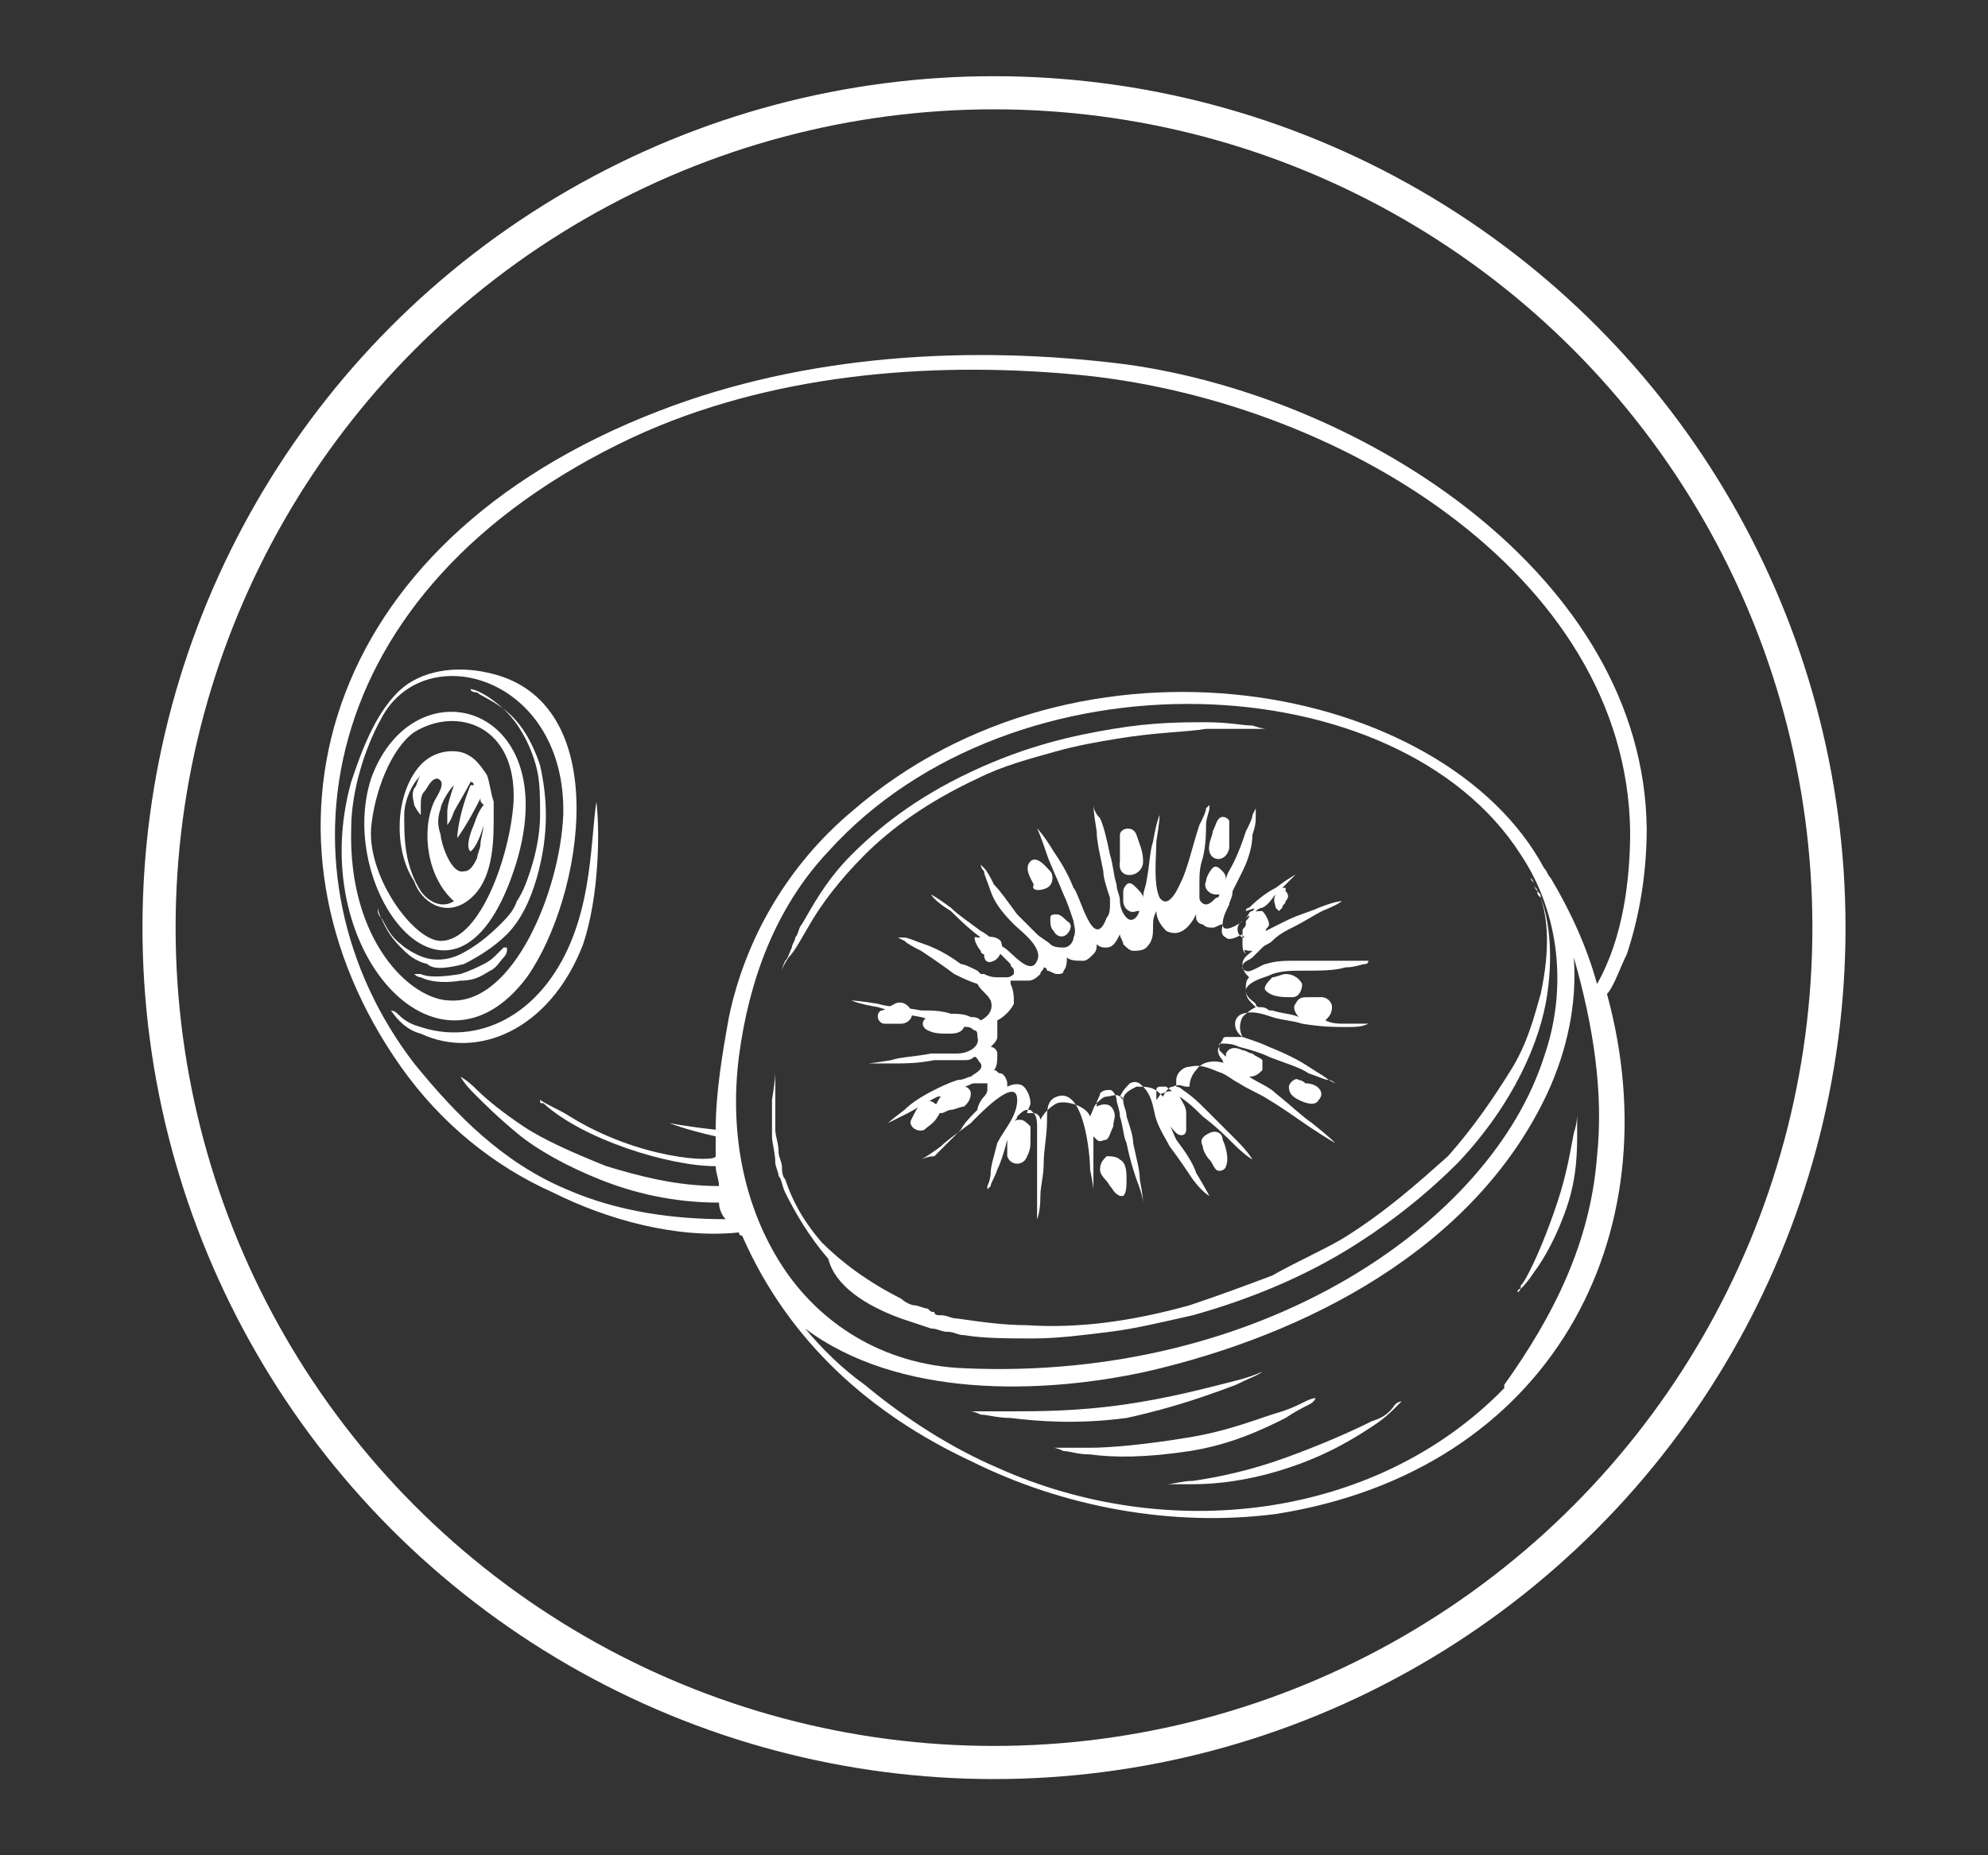
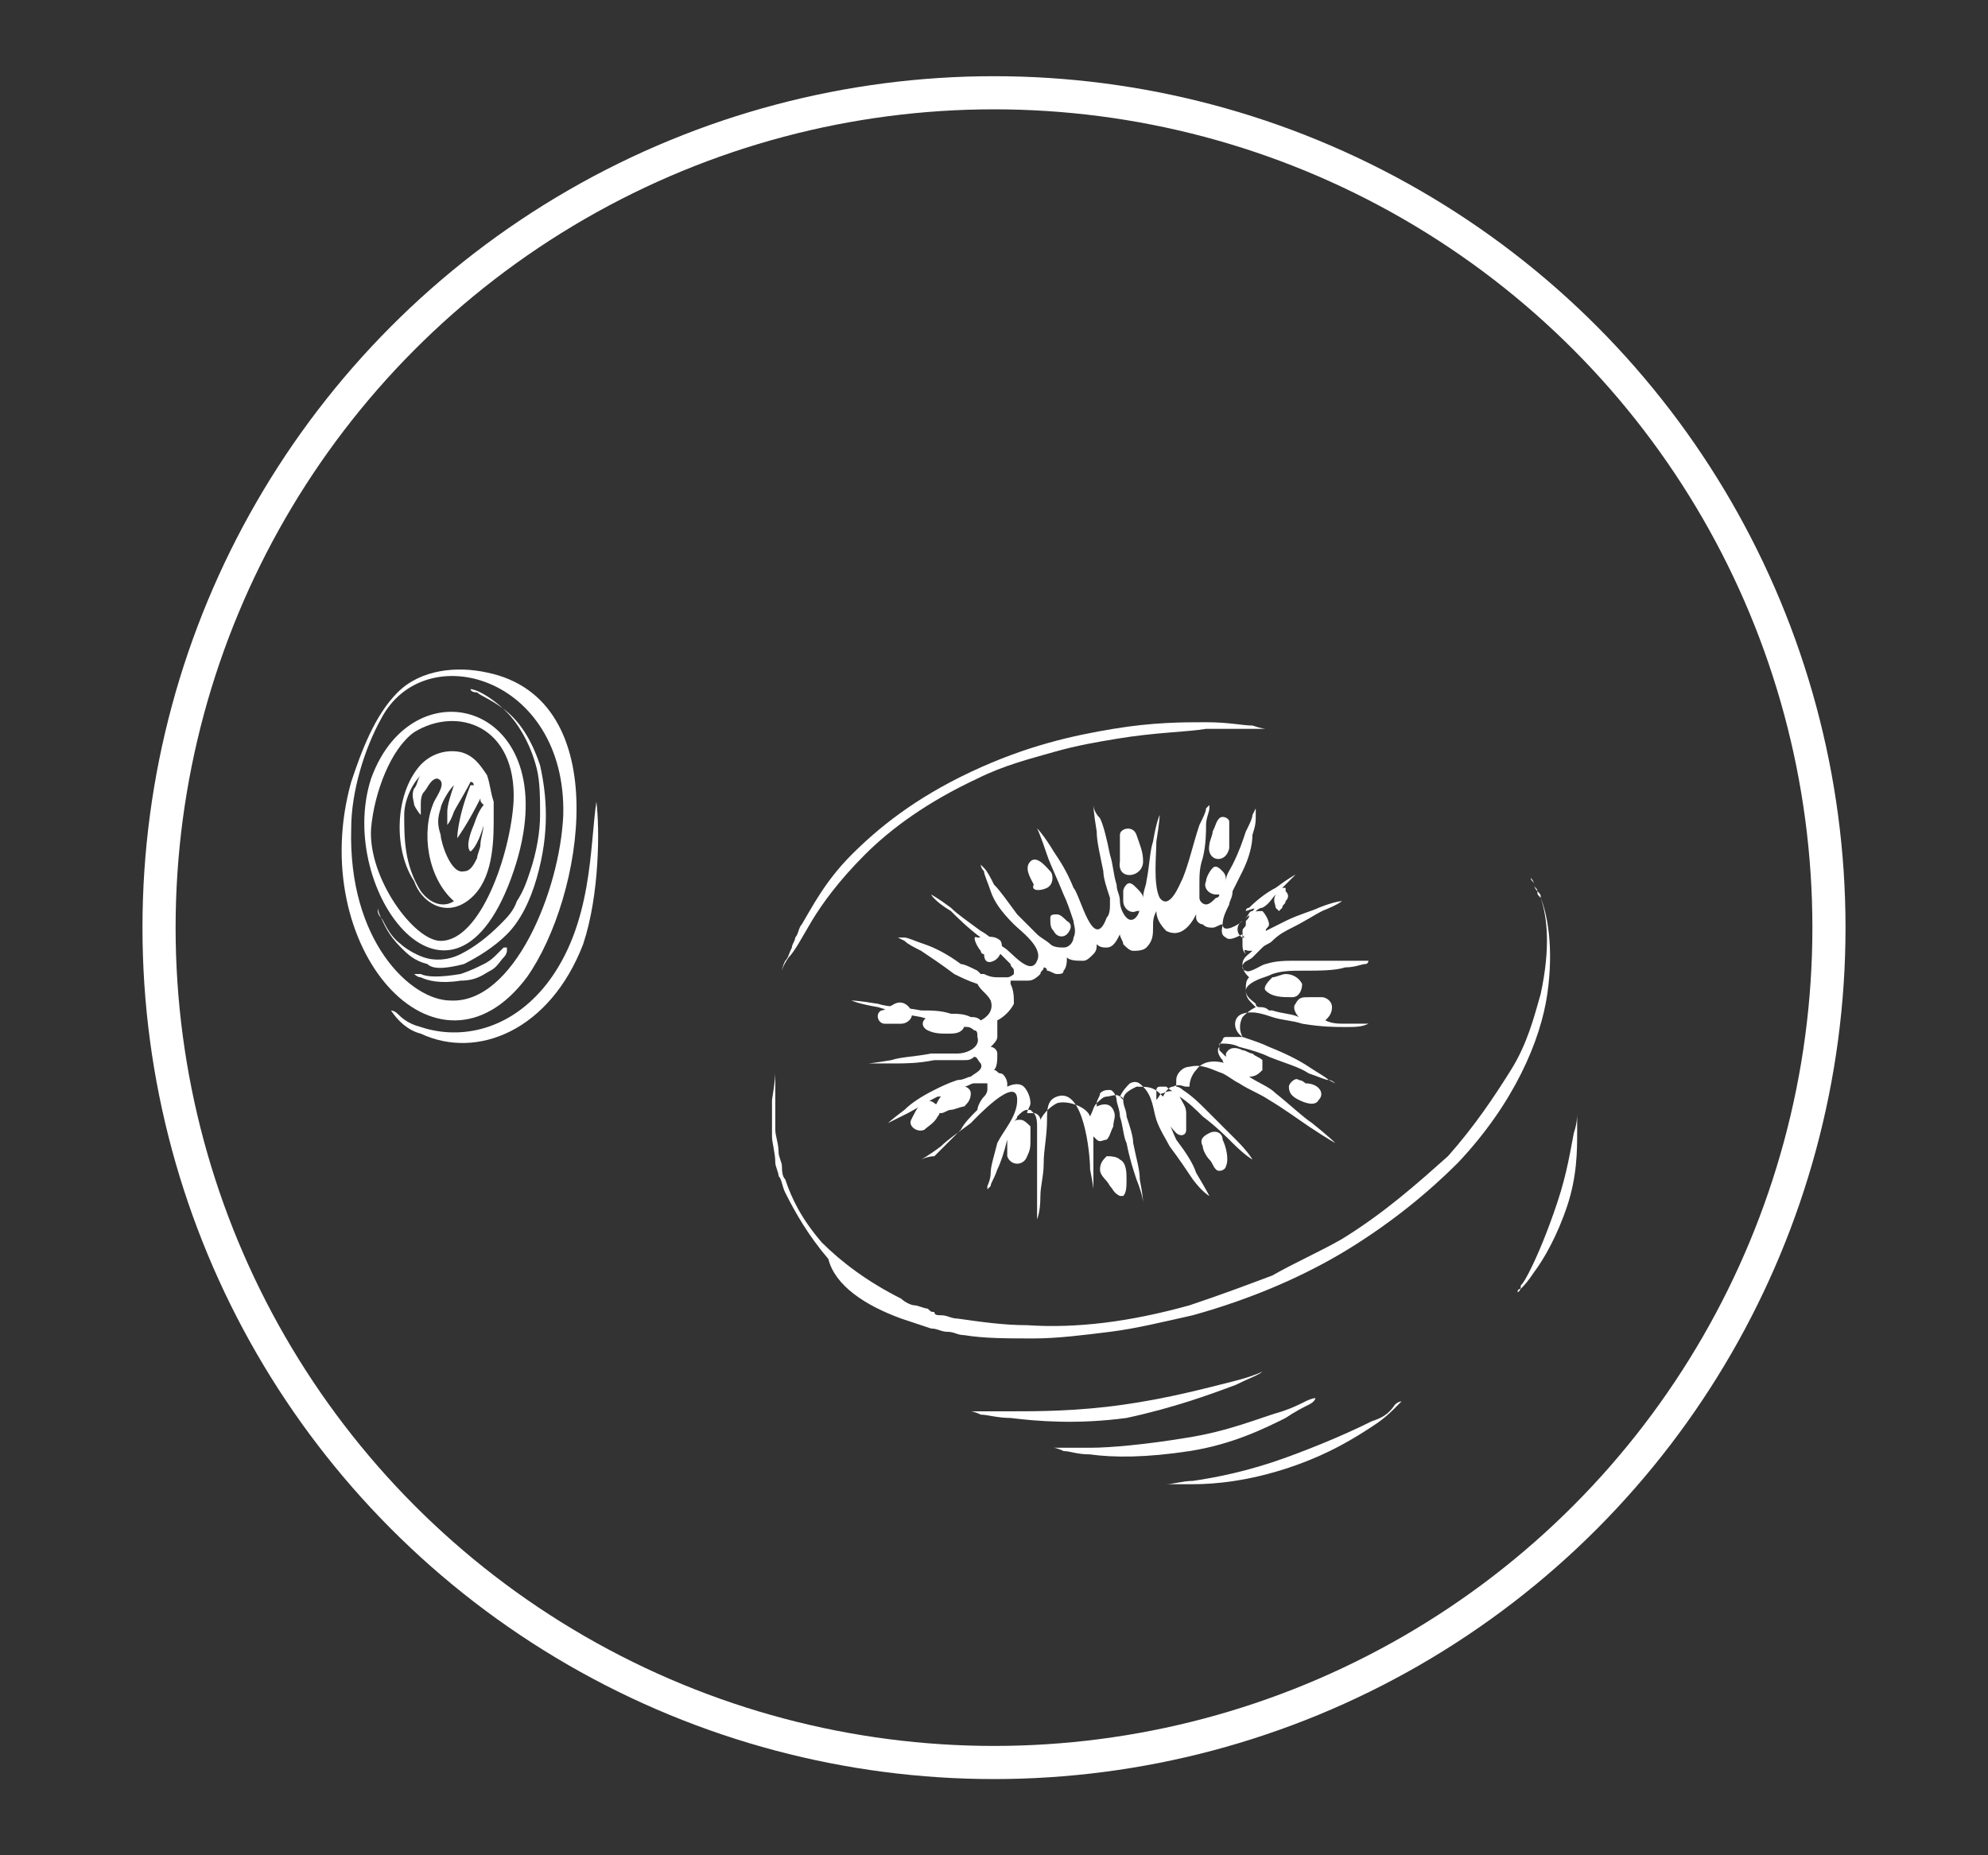
<svg xmlns="http://www.w3.org/2000/svg" xml:space="preserve" style="enable-background:new 0 0 60 56;" viewBox="0 0 60 56" y="0px" x="0px" id="Layer_1" version="1.1">
  <rect x="0" y="0" width="60" height="56" fill="#333333" stroke="none" />
  <style type="text/css"> .st0{fill:none;stroke:#FFFFFF;stroke-miterlimit:10;} .st1{fill:#FFFFFF;} </style>
  <circle r="25.2" cy="28" cx="30" class="st0" />
  <g>
    <g>
      <path d="M15.5,26.3c1.7-5-3-6.4-4.3-2.8C10.1,26.9,13.7,31.6,15.5,26.3z M12.5,22.1c1.3-0.8,3.1-0.2,3,2.1 c-0.1,1.6-1,4.2-2.2,4.2c-0.8,0-2.2-1.9-2.1-3.4C11.3,23.9,11.8,22.6,12.5,22.1z" class="st1" />
    </g>
    <g>
      <path d="M14.1,27.2c0.7-0.5,0.8-1.5,0.8-2.4c0-0.1,0-0.3,0-0.4c0-0.1,0-0.2,0-0.2c-0.1-0.3-0.1-0.5-0.2-0.8 c-0.2-0.3-0.4-0.6-0.8-0.7c-0.5-0.1-1,0.1-1.3,0.5c-0.7,0.9-0.7,2.5-0.1,3.4C12.7,27.2,13.4,27.7,14.1,27.2z M13.7,23.7 c-0.1,0.3-0.2,0.6-0.2,0.8c0,0.3,0,0.4,0,0.4s0.1-0.1,0.2-0.4c0.1-0.2,0.3-0.5,0.5-0.9c0.1,0,0.1,0.1,0.1,0.1l-0.1,0 c-0.4,1-0.4,1.6-0.4,1.6s0.3-0.4,0.7-1.2c0,0.1,0,0.1,0.1,0.2c-0.1,0.1-0.2,0.3-0.3,0.6c-0.3,0.7-0.1,0.8-0.1,0.8s0.2-0.1,0.4-0.8 c0-0.1,0-0.1,0-0.1c0,0.3-0.1,0.5-0.1,0.7c0,0.1-0.1,0.3-0.1,0.4c-0.1,0.2-0.2,0.4-0.4,0.4c-0.4,0.1-0.7-0.9-0.7-1.1 c-0.1-0.3-0.1-0.5,0-0.8C13.3,24.3,13.5,23.9,13.7,23.7z M12.2,24.6c0-0.4,0.2-0.9,0.5-1.2c-0.1,0.1-0.1,0.3-0.2,0.4 c-0.1,0.2,0,0.4,0,0.5c0.1,0.2,0.2,0.3,0.2,0.3c0,0,0-0.1,0-0.3c0-0.1,0-0.3,0.1-0.4c0.1-0.1,0.2-0.4,0.4-0.4 c0.3,0.1,0,0.5-0.1,0.7c-0.4,0.9-0.2,2.3,0.6,3c-0.3,0.2-0.7,0.1-1-0.3C12.2,26.1,12.2,25.3,12.2,24.6z" class="st1" />
    </g>
    <g>
      <path d="M15.9,29.5c1.7-2.4,2.7-8.4-1.2-9.2c-0.9-0.2-2-0.1-2.7,0.6c-0.7,0.7-1.1,1.8-1.4,2.7 C9.2,28.6,13.2,33.1,15.9,29.5z M10.6,25c0-1.1,0.4-2.4,0.9-3.3c1.3-2.5,5.6-1.3,5.5,2.9c-0.1,2.3-1.5,5.7-3.4,5.6 C12.4,30.2,10.5,28.4,10.6,25z" class="st1" />
    </g>
    <g>
      <path d="M34.5,26c0-0.3-0.1-0.5-0.2-0.8c-0.1-0.3-0.5-0.2-0.5,0c0,0.3,0,0.6,0,0.8C33.7,26.6,34.5,26.5,34.5,26z" class="st1" />
    </g>
    <g>
      <path d="M31.6,26.8c0.2-0.1,0.2-0.4,0.1-0.5c-0.1-0.1-0.4-0.5-0.6-0.3c-0.2,0.2,0,0.5,0.1,0.7 C31.1,26.9,31.4,26.9,31.6,26.8z" class="st1" />
    </g>
    <g>
      <path d="M32.2,28.2c0.1-0.1,0.2-0.3,0-0.4c-0.1-0.1-0.2-0.2-0.3-0.2c-0.1,0-0.2,0-0.2,0.1c0,0.2,0,0.3,0.1,0.4 C31.9,28.3,32.1,28.3,32.2,28.2z" class="st1" />
    </g>
    <g>
      <path d="M37.1,25.6c0-0.1,0-0.3,0-0.4c0-0.1,0-0.3,0-0.4c0-0.1-0.2-0.2-0.3-0.1c-0.1,0.1-0.1,0.2-0.2,0.4 c0,0.1-0.1,0.3-0.1,0.4C36.4,26,37,26.1,37.1,25.6z" class="st1" />
    </g>
    <g>
      <path d="M30,29c0.2-0.1,0.3-0.4,0.2-0.6c-0.2-0.2-0.5-0.1-0.7-0.1c-0.2-0.1,0,0.3,0.1,0.4c0,0,0,0.1,0.1,0.1 C29.7,29,29.8,29.1,30,29z" class="st1" />
    </g>
    <g>
      <path d="M27.2,30.9c0.2,0,0.4-0.2,0.3-0.4c-0.1-0.2-0.3-0.3-0.5-0.2c-0.2,0.1-0.3,0.2-0.4,0.2 c-0.2,0.1-0.1,0.4,0.1,0.4C26.9,30.9,27,30.9,27.2,30.9z" class="st1" />
    </g>
    <g>
      <path d="M28.6,31.2c0.2,0,0.4,0,0.5-0.2c0-0.1,0-0.1,0-0.2c-0.1-0.2-0.3-0.2-0.5-0.2c-0.2,0-0.4,0-0.6,0.1 c-0.2,0.1-0.2,0.3,0,0.4C28.2,31.2,28.4,31.2,28.6,31.2z" class="st1" />
    </g>
    <g>
      <path d="M28.3,33.7c0.1-0.1,0.1-0.3-0.1-0.4c-0.1-0.1-0.3-0.1-0.4,0c-0.1,0.1-0.2,0.3-0.3,0.5 c-0.1,0.2,0.2,0.4,0.4,0.3C28,34,28.2,33.9,28.3,33.7z" class="st1" />
    </g>
    <g>
      <path d="M33.8,35c-0.1-0.1-0.3-0.1-0.4-0.1c-0.1,0.1-0.2,0.2-0.2,0.4c0,0.2,0.2,0.3,0.3,0.5c0.1,0.1,0.1,0.2,0.3,0.3 c0,0,0.1,0,0.1,0c0.1-0.1,0.1-0.3,0.1-0.5C34,35.4,34,35.1,33.8,35z" class="st1" />
    </g>
    <g>
      <path d="M36.5,34.2c-0.2,0.1-0.3,0.2-0.2,0.4c0,0.1,0.1,0.3,0.2,0.4c0.1,0.1,0.1,0.2,0.2,0.3c0.1,0.1,0.3,0,0.3-0.1 c0.1-0.2,0-0.6-0.1-0.8C36.9,34.2,36.7,34.1,36.5,34.2z" class="st1" />
    </g>
    <g>
      <path d="M39.4,32.7C39.4,32.7,39.4,32.7,39.4,32.7C39.3,32.7,39.3,32.7,39.4,32.7c-0.1-0.1-0.2-0.1-0.2-0.1 c-0.1-0.1-0.3,0.1-0.3,0.2c0,0.2,0.1,0.3,0.3,0.4c0.2,0.1,0.5,0.2,0.6,0C40,33,39.8,32.7,39.4,32.7C39.5,32.7,39.4,32.7,39.4,32.7 z" class="st1" />
    </g>
    <g>
      <path d="M38.8,29.4c-0.1,0-0.3,0.1-0.4,0.1c-0.1,0.1-0.3,0.3-0.2,0.4c0.2,0.2,0.5,0.2,0.8,0.2c0.2,0,0.3-0.2,0.3-0.4 C39.2,29.5,39,29.4,38.8,29.4z" class="st1" />
    </g>
    <g>
      <path d="M37.8,27.5c-0.1,0-0.1,0.1-0.2,0.2c0,0-0.1,0.1-0.1,0.1c-0.1,0.1-0.6,0.4-0.6,0.1c0-0.2,0.1-0.4,0.2-0.6 c0-0.1,0.1-0.2,0.1-0.4c0.1-0.2,0.2-0.4,0.3-0.6c0.2-0.4,0.3-0.8,0.3-1.1c0.1-0.3,0.1-0.4,0.1-0.6c0-0.1,0-0.2,0-0.2s0,0-0.1,0.2 c0,0.1-0.1,0.3-0.2,0.5c-0.1,0.3-0.2,0.6-0.4,1c-0.1,0.2-0.2,0.3-0.2,0.5c0-0.1,0-0.2-0.1-0.3c-0.1-0.1-0.2-0.2-0.3-0.1 c-0.1,0.1-0.2,0.3-0.2,0.4c-0.1,0.2,0.1,0.4,0.3,0.4c0,0,0.1,0,0.1,0c0,0,0,0.1-0.1,0.1c-0.1,0.1-0.2,0.2-0.3,0.2 c-0.1,0-0.2-0.1-0.2-0.2c0-0.1,0-0.3,0-0.4c0-0.3,0-0.5,0.1-0.8c0.1-0.4,0.1-0.8,0.1-1c0-0.2,0.1-0.4,0.1-0.5c0-0.1,0-0.1,0-0.1 s0,0-0.1,0.1c0,0.1-0.1,0.3-0.2,0.5c-0.2,0.6-0.3,1.1-0.5,1.6c-0.1,0.2-0.4,1-0.7,0.6c-0.2-0.4-0.1-1.3-0.1-1.7 c0.1-0.6,0.1-0.8,0.1-0.8s-0.1,0.2-0.2,0.8c-0.1,0.3-0.1,0.7-0.2,1.2c0,0.1-0.1,0.3-0.1,0.5c0-0.1-0.1-0.2-0.2-0.3 c-0.1-0.1-0.2-0.2-0.3-0.1c-0.1,0.1-0.1,0.2-0.1,0.2c0,0.1,0,0.2,0,0.3c0,0.2,0.2,0.4,0.4,0.3c0.1,0,0.1,0,0.1-0.1 c0,0.2-0.2,0.5-0.4,0.3c-0.1-0.1-0.2-0.3-0.2-0.5c0-0.2-0.1-0.3-0.1-0.5c-0.1-0.3-0.1-0.6-0.2-0.9c-0.1-0.5-0.2-0.9-0.3-1.1 C33,24.5,33,24.3,33,24.3s0,0.2,0.1,0.8c0,0.3,0.1,0.7,0.2,1.2c0,0.2,0.1,0.5,0.2,0.8c0,0.1,0,0.1,0,0.2c0,0,0,0,0,0 c0,0.1,0,0.3-0.1,0.4c-0.4,1.1-0.8-0.7-1-0.9c-0.2-0.5-0.4-0.8-0.6-1.1c-0.3-0.5-0.5-0.7-0.5-0.7s0.1,0.2,0.3,0.8 c0.1,0.3,0.3,0.7,0.5,1.2c0.1,0.2,0.2,0.5,0.3,0.8c0,0.1,0.1,0.3,0,0.5c0,0.1-0.1,0.3-0.3,0.3c-0.1,0-0.3,0-0.4-0.1 c-0.1-0.1-0.3-0.2-0.4-0.3c-0.2-0.2-0.4-0.4-0.6-0.6c-0.3-0.4-0.5-0.7-0.7-0.9c-0.1-0.2-0.2-0.4-0.3-0.5c-0.1-0.1-0.1-0.1-0.1-0.1 s0,0.1,0.1,0.2c0,0.1,0.1,0.3,0.2,0.6c0.1,0.3,0.3,0.6,0.7,1c0.2,0.2,0.9,0.7,0.7,1.1c-0.2,0.5-0.8-0.3-1-0.4 c-0.3-0.2-0.5-0.4-0.7-0.5c-0.4-0.3-0.7-0.5-0.9-0.7c-0.4-0.3-0.6-0.4-0.6-0.4s0.1,0.2,0.6,0.5c0.2,0.2,0.5,0.5,0.9,0.8 c0.2,0.2,0.4,0.3,0.6,0.5c0.1,0.1,0.2,0.2,0.3,0.3c0,0.1,0.1,0.1,0.1,0.2c0,0.1,0,0.1,0,0.1c0,0-0.1,0.1-0.2,0.1 c-0.1,0-0.2,0-0.2,0c-0.2,0-0.3,0-0.5-0.1c0,0-0.1,0-0.1,0c0,0-0.1-0.1-0.1-0.1c0,0,0,0,0,0c-0.2-0.1-0.4-0.2-0.5-0.2 c-0.4-0.3-0.8-0.5-1.1-0.6c-0.3-0.1-0.5-0.2-0.6-0.2c-0.1,0-0.2,0-0.2,0s0,0,0.2,0.1c0.1,0.1,0.3,0.2,0.5,0.3 c0.3,0.2,0.6,0.4,1,0.7c0.2,0.1,0.4,0.2,0.7,0.3c0.1,0.2,0.3,0.3,0.4,0.5c0.1,0.3-0.1,0.5-0.3,0.6c0,0,0,0,0,0 c-0.1-0.1-0.2-0.1-0.3-0.1c-0.2-0.1-0.4-0.1-0.6-0.1c-0.3-0.1-0.6-0.1-0.9-0.1c-0.5-0.1-1-0.1-1.3-0.2c-0.6-0.1-0.8-0.1-0.8-0.1 s0.2,0.1,0.8,0.2c0.3,0.1,0.7,0.2,1.3,0.3c0.3,0.1,0.6,0.1,0.9,0.2c0.2,0,0.3,0.1,0.5,0.1c0.1,0,0.2,0.1,0.2,0.1 c0.1,0,0.1,0.1,0.1,0.2c0.1,0.3-0.3,0.5-0.6,0.5c0,0-0.1,0-0.1,0c0,0-0.1,0-0.1,0c-0.1,0-0.2,0-0.2,0c-0.2,0-0.3,0-0.4,0 c-0.5,0.1-0.9,0.1-1.2,0.2c-0.6,0.1-0.7,0.1-0.7,0.1s0.2,0,0.8,0c0.3,0,0.7,0,1.2-0.1c0.1,0,0.3,0,0.4,0c0.1,0,0.1,0,0.2,0 c0.1,0,0.2,0,0.3,0c0.1,0,0.2,0,0.3-0.1c0.1,0,0.1,0.1,0.2,0.2c0.1,0.2-0.2,0.3-0.3,0.4c0,0,0,0,0,0c-0.1,0-0.2,0.1-0.4,0.1 c-0.3,0.1-0.5,0.2-0.7,0.3c-0.4,0.2-0.7,0.4-0.9,0.6c-0.4,0.3-0.5,0.4-0.5,0.4s0.2-0.1,0.6-0.3c0.2-0.1,0.5-0.3,0.9-0.5 c0,0,0,0,0.1,0c-0.1,0.1-0.1,0.2-0.2,0.3c0,0.1,0.1,0.2,0.2,0.2c0.1,0,0.2-0.1,0.3-0.1c0.1,0,0.3-0.1,0.4-0.1 c0.1-0.1,0.2-0.2,0.2-0.4c0-0.1-0.1-0.2-0.2-0.2c0.1,0,0.2-0.1,0.3-0.1c0.1,0,0.3,0,0.4,0c0,0,0,0,0,0.1c0,0,0,0.1,0,0.1 c0,0,0,0.1-0.1,0.2c-0.1,0.1-0.2,0.3-0.2,0.4c-0.2,0.2-0.4,0.4-0.5,0.6c-0.3,0.3-0.6,0.6-0.8,0.8C28,34.9,27.8,35,27.8,35 s0.2-0.1,0.6-0.4c0.2-0.2,0.5-0.4,0.9-0.7c0.1-0.1,1.4-1.5,1.4-0.7c0,0.5-0.4,0.9-0.6,1.3c-0.1,0.4-0.2,0.7-0.2,0.9 c0,0.2-0.1,0.4-0.1,0.4c0,0.1,0,0.1,0,0.1s0,0,0.1-0.1c0-0.1,0.1-0.2,0.2-0.5c0.1-0.2,0.2-0.5,0.3-0.9c0,0.2,0,0.3,0,0.5 c0.1,0.3,0.5,0.3,0.6,0c0.1-0.2,0.1-0.3,0.1-0.5c0-0.1,0-0.3,0-0.4c-0.1-0.1-0.2-0.2-0.3-0.2c-0.1,0-0.2,0-0.2,0.1 c0-0.1,0.1-0.1,0.1-0.2c0.1-0.1,0.2-0.2,0.3-0.2c0,0,0.1,0,0.1,0c0,0,0,0,0.1,0.1c0.1,0.1,0.1,0.3,0.1,0.4c0,0.1,0,0.3,0,0.4 c0,0.3,0,0.5,0,0.7c0,0.4,0,0.8,0,1c0,0.5,0,0.7,0,0.7s0.1-0.2,0.1-0.7c0-0.3,0.1-0.6,0.1-1c0-0.4,0.1-0.8,0.1-1.3 c0-0.3,0-0.6,0.3-0.7c0.8-0.3,1,1.7,1,2.2c0.1,0.5,0.1,0.6,0.1,0.6s0-0.2,0-0.7c0-0.2,0-0.5,0-0.9c0,0,0.1,0.1,0.1,0.1 c0.1,0.1,0.2,0,0.3,0c0.1-0.1,0.1-0.2,0.2-0.4c0-0.2,0.1-0.3,0-0.5c-0.1-0.2-0.3-0.2-0.5-0.1c0,0,0-0.1,0-0.1 c0-0.1,0.1-0.2,0.1-0.3c0.1-0.1,0.2-0.1,0.3-0.1c0.1,0,0.2,0.2,0.2,0.3c0,0.1,0.1,0.3,0.1,0.5c0.1,0.3,0.1,0.6,0.2,0.8 c0.1,0.5,0.2,0.8,0.3,1.1c0.2,0.5,0.2,0.7,0.2,0.7s0-0.2-0.1-0.7c0-0.3-0.1-0.6-0.2-1.1c0-0.2-0.1-0.5-0.2-0.8 c0-0.2-0.1-0.3-0.1-0.5c0,0,0-0.1-0.1-0.1c0.1-0.2,0.2-0.3,0.3-0.4c0.2-0.1,0.3,0,0.4,0.1c0.3,0.3,0.3,0.7,0.4,1 c0.1,0.3,0.3,0.6,0.4,0.8c0.3,0.4,0.5,0.7,0.7,1c0.3,0.4,0.5,0.5,0.5,0.5s-0.1-0.2-0.4-0.7c-0.1-0.3-0.3-0.6-0.6-1 c-0.1-0.2-0.2-0.5-0.3-0.7c0,0,0-0.1-0.1-0.1c0.1,0.2,0.2,0.4,0.4,0.6c0.1,0.1,0.3,0.1,0.3-0.1c0-0.2,0-0.3,0-0.5 c0-0.2-0.1-0.3-0.2-0.5c-0.1-0.2-0.3-0.2-0.5-0.1c-0.1,0-0.1,0.1-0.2,0.2c0-0.1,0-0.2,0-0.3c0-0.1,0.1-0.1,0.1-0.1 c0.1,0,0.1,0,0.2,0c0.1,0.1,0.3,0.2,0.4,0.3c0.3,0.2,0.5,0.4,0.7,0.6c0.4,0.3,0.7,0.6,0.9,0.8c0.4,0.4,0.6,0.5,0.6,0.5 s-0.1-0.2-0.5-0.6c-0.2-0.2-0.5-0.5-0.9-0.9c-0.2-0.2-0.4-0.4-0.7-0.6c0,0-0.1-0.1-0.2-0.1c0-0.1,0-0.1,0-0.2 c0-0.2,0.2-0.4,0.4-0.4c0.4-0.1,0.7,0.1,1,0.2c0.2,0.1,0.3,0.2,0.5,0.3c0.3,0.2,0.6,0.3,0.9,0.5c0.5,0.3,0.9,0.6,1.2,0.8 c0.6,0.4,0.8,0.5,0.8,0.5s-0.2-0.2-0.7-0.6c-0.3-0.2-0.6-0.5-1.1-0.9c-0.2-0.2-0.5-0.3-0.8-0.5c0.2,0,0.3-0.1,0.4-0.2 c0-0.1,0-0.2,0-0.3c-0.1-0.1-0.2-0.1-0.3-0.2c-0.1,0-0.2-0.1-0.3-0.1c-0.2-0.1-0.4-0.1-0.5,0.1c0,0,0,0.1,0,0.1 c-0.1-0.1-0.2-0.2-0.2-0.2c0-0.1,0-0.1,0-0.2c0,0,0,0,0,0l0,0c0,0,0,0,0.1,0c0.1,0,0.3,0,0.5,0.1c0.4,0.1,0.7,0.2,0.9,0.3 c0.5,0.2,0.9,0.3,1.2,0.5c0.3,0.1,0.5,0.2,0.6,0.2c0.1,0,0.2,0.1,0.2,0.1s0,0-0.2-0.1c-0.1-0.1-0.3-0.2-0.6-0.4 c-0.3-0.2-0.7-0.4-1.2-0.6c-0.2-0.1-0.5-0.2-0.8-0.3c-0.3-0.2-0.3-0.6,0-0.7c0.3-0.1,0.6,0,0.9,0.1c0.3,0.1,0.6,0.1,0.9,0.2 c0.6,0.1,1,0.1,1.3,0.1c0.3,0,0.5,0,0.7-0.1c0.1,0,0.2,0,0.2,0s-0.1,0-0.2,0c-0.1,0-0.4,0-0.7,0c-0.2,0-0.4,0-0.6-0.1 c0.1-0.1,0.2-0.2,0.2-0.4c0-0.2-0.2-0.3-0.3-0.3c-0.1,0-0.1,0-0.2,0c0,0-0.1,0-0.1,0c0,0-0.1,0-0.1,0c-0.2,0-0.3,0-0.4,0.2 c-0.1,0.1,0,0.3,0.1,0.4c-0.2-0.1-0.5-0.1-0.8-0.2c0,0,0,0-0.1,0c-0.1-0.1-0.2-0.1-0.3-0.1c0,0-0.1,0-0.1-0.1 c-0.1-0.1-0.3-0.2-0.3-0.4c0-0.1,0.1-0.2,0.3-0.3c0.2-0.1,0.3-0.1,0.5-0.2c0.3-0.1,0.6-0.1,0.9-0.1c0.5,0,1,0,1.3-0.1 c0.3,0,0.5-0.1,0.6-0.1c0.1,0,0.1-0.1,0.1-0.1s-0.1,0-0.2,0c-0.1,0-0.3,0-0.7,0c-0.3,0-0.7,0-1.3,0c-0.3,0-0.6,0-0.9,0.1 c-0.1,0-0.5,0.3-0.6,0.2c-0.1,0-0.1-0.1-0.1-0.1c0-0.2,0.2-0.2,0.3-0.3c0.1-0.1,0.2-0.2,0.3-0.3c0.1-0.1,0.2-0.1,0.3-0.2 c0.2-0.2,0.4-0.3,0.6-0.4c0.4-0.2,0.7-0.4,0.9-0.5c0.5-0.2,0.6-0.3,0.6-0.3s-0.2,0-0.7,0.2c-0.2,0.1-0.6,0.2-1,0.4 c-0.2,0.1-0.4,0.2-0.6,0.3c0-0.1,0.1-0.1,0.1-0.2c0-0.1-0.1-0.3-0.2-0.4c-0.1,0-0.3,0-0.4,0.1c0,0.1,0,0.1-0.1,0.2 c0-0.1,0,0,0,0.1c0,0,0,0,0,0c0,0.1-0.1,0.1-0.1,0.2c0,0.1,0,0.2,0.1,0.2c0,0,0,0,0.1,0c-0.1,0-0.2,0-0.2,0 c-0.2-0.1-0.2-0.4,0-0.5c0.1-0.1,0.2-0.2,0.3-0.2c0.1-0.1,0.2-0.2,0.3-0.2c0.2-0.1,0.3-0.3,0.4-0.4c0,0,0,0,0,0 c-0.1,0.2,0,0.3,0,0.4c0.1,0.1,0.1,0.1,0.1,0.1s0,0,0.1-0.1c0-0.1,0.1-0.1,0.1-0.2c0.1-0.1,0.1-0.2,0-0.3c0-0.1,0-0.1,0-0.1 s0,0-0.1,0c0,0,0,0,0,0c0.3-0.3,0.4-0.4,0.4-0.4s-0.2,0.1-0.6,0.4c-0.2,0.1-0.5,0.3-0.8,0.6c0,0-0.1,0-0.1,0.1c0,0,0,0,0,0 C37.9,27.4,37.9,27.4,37.8,27.5C37.8,27.4,37.8,27.5,37.8,27.5z M37.7,28.7c0,0,0.1,0,0.1,0c-0.1,0.1-0.3,0.2-0.3,0.4 c0,0.2,0.1,0.3,0.2,0.4c0,0,0,0,0,0c-0.1,0.1-0.1,0.2-0.1,0.4c0,0.2,0.1,0.3,0.2,0.4c0,0,0,0,0.1,0.1c-0.2,0.1-0.3,0.2-0.4,0.3 c-0.1,0.2-0.1,0.4,0,0.6c0,0-0.1,0-0.1,0c-0.1,0-0.2,0-0.4,0c-0.1,0-0.1,0.1-0.1,0.1c0,0-0.1,0.1-0.1,0.2c-0.1,0.1,0,0.3,0.1,0.4 c0,0,0,0.1,0.1,0.1c-0.3-0.1-0.7-0.1-0.9,0.2c-0.1,0.1-0.2,0.3-0.2,0.5c0,0-0.1,0-0.1,0c-0.1,0-0.2-0.1-0.4,0 c-0.1,0-0.2,0.1-0.3,0.3c0,0-0.1-0.1-0.1-0.1c-0.2-0.2-0.4-0.2-0.7-0.2c-0.2,0.1-0.4,0.2-0.4,0.4c0,0-0.1-0.1-0.1-0.1 c-0.1-0.1-0.3,0-0.4,0c-0.1,0-0.2,0.1-0.3,0.2c-0.1,0.1-0.1,0.2-0.2,0.4c-0.1-0.3-0.7-0.5-1-0.4c-0.2,0.1-0.4,0.3-0.5,0.5 c0-0.1-0.1-0.2-0.2-0.2c-0.1,0-0.1,0-0.2,0c0-0.1,0.1-0.2,0.1-0.3c0-0.2-0.1-0.4-0.2-0.5c-0.1-0.1-0.3-0.1-0.5,0c0,0,0,0,0,0 c0,0,0-0.1,0-0.1c0-0.1-0.1-0.3-0.2-0.3c-0.1,0-0.1-0.1-0.2-0.1c0.1-0.1,0.1-0.3,0.1-0.5c0-0.1-0.1-0.2-0.2-0.2c0,0,0,0,0,0 c0.1-0.1,0.2-0.2,0.2-0.3c0-0.1,0-0.3,0-0.4c0,0,0-0.1,0-0.1c0.2-0.1,0.4-0.3,0.5-0.5c0-0.2,0-0.4-0.1-0.6c0,0,0,0,0-0.1 c0.1,0,0.1,0,0.2,0c0.1,0,0.2,0,0.3,0c0.1,0,0.2,0,0.4-0.2c0-0.1,0.1-0.1,0.1-0.2c0,0,0.1,0,0.1,0.1c0.1,0,0.2,0.1,0.3,0.1 c0.1,0,0.2,0,0.2-0.1c0.1-0.1,0.1-0.3,0.1-0.4c0.1,0.1,0.3,0.1,0.5,0.1c0.1,0,0.2-0.1,0.3-0.2c0.1-0.1,0.1-0.2,0.1-0.3 c0.1,0.1,0.2,0.1,0.3,0.1c0.2,0,0.3-0.2,0.4-0.4c0,0,0,0,0,0c0,0.1,0.1,0.2,0.1,0.3c0.1,0.1,0.2,0.2,0.3,0.2c0.1,0,0.3,0,0.4-0.1 c0.2-0.2,0.2-0.4,0.2-0.6c0-0.2,0-0.3,0.1-0.5c0,0.2,0.1,0.4,0.3,0.6c0.4,0.2,0.7-0.1,0.9-0.5c0,0,0,0.1,0,0.1 c0,0.1,0.1,0.2,0.2,0.2c0.1,0.1,0.2,0.1,0.3,0.1c0.1,0,0.2-0.1,0.3-0.1c0,0,0,0,0,0c0,0.1-0.1,0.3,0.1,0.4c0.1,0.1,0.3,0,0.5-0.1 c0,0,0,0,0,0c0,0.1,0,0.2,0,0.3c0,0.1,0,0.2,0.1,0.3C37.5,28.6,37.6,28.7,37.7,28.7z" class="st1" />
    </g>
    <g>
      <path d="M27.2,39.8c0.3,0.1,0.6,0.2,0.9,0.3c0.2,0,0.3,0.1,0.5,0.1c0.2,0,0.3,0.1,0.5,0.1c0.6,0.1,1.3,0.1,2.1,0.1 c0.7,0,1.5-0.1,2.3-0.2c0.8-0.1,1.6-0.3,2.5-0.5c1.8-0.5,3.4-1.2,4.7-2c1.3-0.8,2.4-1.7,3.3-2.6c1.7-1.8,2.5-3.7,2.7-5.1 c0.2-1.4,0-2.4-0.2-2.9c0-0.1,0-0.1-0.1-0.2c0-0.1-0.1-0.1-0.1-0.2c0-0.1-0.1-0.2-0.1-0.2c-0.1-0.1-0.1-0.2-0.1-0.2s0,0.1,0.1,0.2 c0,0.1,0.1,0.1,0.1,0.2c0,0,0,0.1,0.1,0.2c0,0.1,0,0.1,0.1,0.2c0.2,0.6,0.3,1.5,0,2.9c-0.2,0.7-0.4,1.5-0.9,2.3 c-0.5,0.8-1.1,1.7-1.9,2.6c-0.9,0.8-1.9,1.7-3.2,2.5c-0.7,0.4-1.4,0.7-2.1,1.1c-0.8,0.3-1.6,0.6-2.5,0.9c-1.8,0.5-3.4,0.7-4.9,0.6 c-0.7,0-1.4-0.1-2.1-0.2c-0.2,0-0.3-0.1-0.5-0.1c-0.1,0-0.2,0-0.2-0.1c-0.1,0-0.1,0-0.2-0.1c-0.1,0-0.3-0.1-0.4-0.1 c-0.1,0-0.3-0.1-0.4-0.2c-1-0.5-1.8-1.1-2.4-1.7c-0.6-0.7-0.9-1.3-1.1-1.9c-0.1-0.1-0.1-0.3-0.1-0.4c0-0.1-0.1-0.3-0.1-0.4 c0-0.3-0.1-0.5-0.1-0.7c0-0.2,0-0.4,0-0.6c0-0.1,0-0.2,0-0.2c0-0.1,0-0.1,0-0.2c0-0.5,0-0.7,0-0.7s0,0.2-0.1,0.8 c0,0.1,0,0.3,0,0.5c0,0.1,0,0.2,0,0.3c0,0.1,0,0.2,0,0.3c0,0.2,0.1,0.5,0.1,0.8c0,0.1,0.1,0.3,0.1,0.4c0.1,0.1,0.1,0.3,0.2,0.5 c0.3,0.6,0.7,1.3,1.3,2C25.2,38.8,26.1,39.4,27.2,39.8z" class="st1" />
    </g>
    <g>
      <path d="M14,29.1c0.4-0.2,0.9-0.5,1.3-0.9c0.4-0.4,0.7-1,0.9-1.7c0.4-1.4,0.3-2.5,0.1-3.4c-0.3-0.9-0.7-1.4-1.1-1.7 c-0.4-0.3-0.7-0.4-0.8-0.5c-0.2,0-0.2-0.1-0.2-0.1s0.1,0,0.3,0.1c0.2,0.1,0.5,0.3,0.8,0.6c0.3,0.3,0.7,0.9,0.9,1.7 c0.1,0.4,0.1,0.9,0.1,1.4c0,0.5-0.1,1.1-0.3,1.7c-0.1,0.3-0.2,0.6-0.4,0.9c-0.1,0.3-0.3,0.5-0.5,0.7c-0.4,0.4-0.8,0.7-1.2,0.9 c-0.4,0.2-0.8,0.2-1.1,0.1c-0.3-0.1-0.6-0.3-0.7-0.4c-0.4-0.3-0.5-0.7-0.6-0.8c-0.1-0.2-0.1-0.3-0.1-0.3s0,0,0,0.1 c0,0,0,0.1,0.1,0.2c0.1,0.2,0.2,0.5,0.6,0.9c0.2,0.2,0.4,0.4,0.8,0.5C13.1,29.3,13.6,29.2,14,29.1z" class="st1" />
    </g>
    <g>
      <path d="M14.8,29.3c0.2-0.1,0.3-0.3,0.4-0.4c0.1-0.1,0.1-0.2,0.1-0.2c0,0,0-0.1,0-0.1s0,0-0.1,0c0,0-0.1,0.1-0.2,0.2 c-0.1,0.1-0.2,0.2-0.4,0.3c-0.2,0.1-0.4,0.2-0.7,0.3c-0.6,0.1-1,0.1-1.2,0c-0.1,0-0.2,0-0.2,0c0,0-0.1,0-0.1,0s0,0,0.1,0 c0,0,0.1,0.1,0.2,0.1c0.2,0.1,0.6,0.2,1.2,0.1C14.4,29.6,14.6,29.4,14.8,29.3z" class="st1" />
    </g>
    <g>
      <path d="M17.6,28.5c0.5-1.5,0.5-3.5,0.4-4.3c-0.2,1.3-0.1,3.7-1.5,5.5c-1.1,1.4-2.6,1.7-3.8,1.3 c-0.4-0.1-0.6-0.3-0.7-0.4c-0.1-0.1-0.2-0.1-0.2-0.1c0.2,0.3,0.5,0.6,0.9,0.7C14.4,32,16.6,31.1,17.6,28.5z" class="st1" />
    </g>
    <g>
      <path d="M24.5,27.8c0.3-0.5,0.8-1.2,1.6-2c0.8-0.8,1.9-1.6,3.4-2.3c0.8-0.4,1.6-0.6,2.3-0.8c0.7-0.2,1.3-0.3,1.9-0.4 c1.2-0.2,2.1-0.2,2.7-0.3c0.7,0,1.1,0,1.4,0c0.3,0,0.4,0,0.4,0s-0.1,0-0.4-0.1c-0.3,0-0.7-0.1-1.4-0.1c-0.7,0-1.6,0-2.8,0.2 c-1.2,0.2-2.6,0.5-4.3,1.3c-1.7,0.8-2.8,1.7-3.6,2.5c-0.8,0.8-1.2,1.6-1.5,2.1c-0.1,0.1-0.1,0.3-0.2,0.4c0,0.1-0.1,0.2-0.1,0.3 c-0.1,0.2-0.1,0.3-0.2,0.4c-0.1,0.2-0.1,0.3-0.1,0.3s0-0.1,0.2-0.4C24,28.7,24.2,28.3,24.5,27.8z" class="st1" />
    </g>
    <g>
-       <path d="M49.1,28.8c0.4-1.2,0.6-2.5,0.6-3.8c-0.1-7.6-8.5-13-15.7-14c-4.7-0.6-9.7-0.3-14.1,1.4 c-10.4,4-12.6,13-7.8,19.8c1.2,1.7,2.8,3,4.6,3.8c1.6,0.8,3.7,1.4,5.6,1.2c0,0,0,0.1,0.1,0.1c1.4,3.2,3.9,5.4,6.9,6.8 c2.8,1.4,6.1,2,9.2,1.6c8.3-1.3,12-8.4,10-15.7C48.7,29.8,48.9,29.2,49.1,28.8z M17.1,35.9c-1.9-0.8-3.3-2.2-4.6-3.8 c-4.3-5.6-3.2-14.3,6.6-18.9c4.1-1.9,8.9-2.3,13.3-1.9c7.9,0.7,16.7,6,16.8,13.8c0,1.4-0.2,3.2-1,4.6c-0.3-1.1-0.8-2.2-1.4-3.2 c-0.1-0.1-0.1-0.2-0.2-0.3c-3-5.6-14-7.7-20.9-1.7c-1.9,1.6-3.2,3.8-3.7,6.2c-0.2,1.1-0.4,2.3-0.4,3.4c-0.9-0.1-1.4-0.2-1.4-0.2 s0.5,0.2,1.4,0.4c0,0.2,0,0.4,0,0.6c0,0.2-2.3,0.1-4.4-1.2c-0.3-0.2-0.6-0.3-0.9-0.5c0,0.1,0,0.1,0.1,0.1c1.2,1.1,3.8,1.9,5.2,1.9 c0,0.2,0.1,0.4,0.1,0.6c-1.3,0-2.4-0.3-3.4-0.6c-1-0.4-1.9-0.8-2.5-1.2c-0.6-0.4-1.1-0.8-1.4-1.1c-0.3-0.3-0.5-0.4-0.5-0.4 s0.1,0.2,0.4,0.5c0.3,0.3,0.7,0.7,1.3,1.2c0.6,0.5,1.5,1,2.5,1.4c1,0.4,2.2,0.7,3.6,0.7c0,0.2,0.1,0.4,0.2,0.5 C20.4,36.8,18.7,36.6,17.1,35.9z M22.3,31.9c0.3-2.3,1.1-4.5,2.7-6.2c5.6-6.2,17.2-5.7,20.9,0.1c1.2,1.8,1.4,4.1,0.7,6.1 c-1.6,5-8.5,9.8-17.5,9.4c-2.5-0.1-4.4-1.4-5.5-3.1C22.5,36.5,22,34.3,22.3,31.9z M48.2,34.9c-0.2,2.6-1.3,4.8-2.8,6.9 c0,0,0,0,0,0.1c-3.9,4-10.2,4.7-15.3,2.4c-1.4-0.6-2.8-1.5-4-2.5c-0.7-0.5-1.3-1.1-1.8-1.7c2.8,2.1,7.1,2,10.3,1.3 c4.8-1.1,9.9-3.7,12.1-8.4c0.6-1.3,0.9-2.7,0.8-4.1C48.1,31,48.4,33,48.2,34.9z" class="st1" />
-     </g>
+       </g>
    <g>
      <path d="M37.3,41.8c0.4-0.2,0.7-0.3,0.8-0.4c0.2-0.1,0.3-0.1,0.3-0.1s-0.1,0-0.3,0.1c-0.2,0.1-0.5,0.2-0.9,0.3 c-0.8,0.2-1.9,0.5-3.3,0.7c-1.4,0.2-2.6,0.2-3.4,0.2c-0.4,0-0.7,0-0.9,0c-0.2,0-0.3,0-0.3,0s0.1,0,0.3,0.1c0.2,0,0.5,0.1,0.9,0.1 c0.8,0.1,2,0.2,3.5,0C35.4,42.5,36.5,42.1,37.3,41.8z" class="st1" />
    </g>
    <g>
      <path d="M38.8,42.8c0.3-0.2,0.5-0.3,0.7-0.4c0.2-0.1,0.2-0.2,0.2-0.2s-0.1,0-0.3,0.1c-0.2,0.1-0.4,0.2-0.7,0.3 c-0.7,0.2-1.6,0.6-2.9,0.8c-1.2,0.2-2.3,0.3-2.9,0.3c-0.3,0-0.6,0-0.8,0c-0.2,0-0.3,0-0.3,0s0.1,0,0.3,0.1c0.2,0,0.4,0.1,0.8,0.1 c0.7,0.1,1.7,0.1,3-0.1C37.2,43.6,38.2,43.1,38.8,42.8z" class="st1" />
    </g>
    <g>
      <path d="M41.4,42.9c-0.6,0.3-1.5,0.7-2.6,1.1c-1.1,0.4-2.1,0.6-2.8,0.7c-0.3,0-0.6,0.1-0.8,0.1c-0.2,0-0.3,0-0.3,0 s0.1,0,0.3,0c0.2,0,0.4,0,0.8,0c0.7,0,1.7-0.1,2.9-0.5c1.2-0.4,2-0.9,2.6-1.3c0.3-0.2,0.5-0.4,0.6-0.5c0.1-0.1,0.2-0.2,0.2-0.2 s-0.1,0-0.2,0.1C41.9,42.7,41.7,42.8,41.4,42.9z" class="st1" />
    </g>
    <g>
      <path d="M46.2,38.3c-0.1,0.2-0.2,0.4-0.3,0.5C45.9,39,45.8,39,45.8,39s0-0.1,0.1-0.1c0.1-0.1,0.2-0.2,0.4-0.5 c0.3-0.4,0.7-1.1,1-2c0.3-0.9,0.3-1.7,0.3-2.2c0-0.3,0-0.5,0-0.6c0-0.1,0-0.2,0-0.2s0,0.1,0,0.2c0,0.1,0,0.3-0.1,0.6 c-0.1,0.5-0.2,1.2-0.5,2.1C46.7,37.2,46.4,37.9,46.2,38.3z" class="st1" />
    </g>
  </g>
</svg>